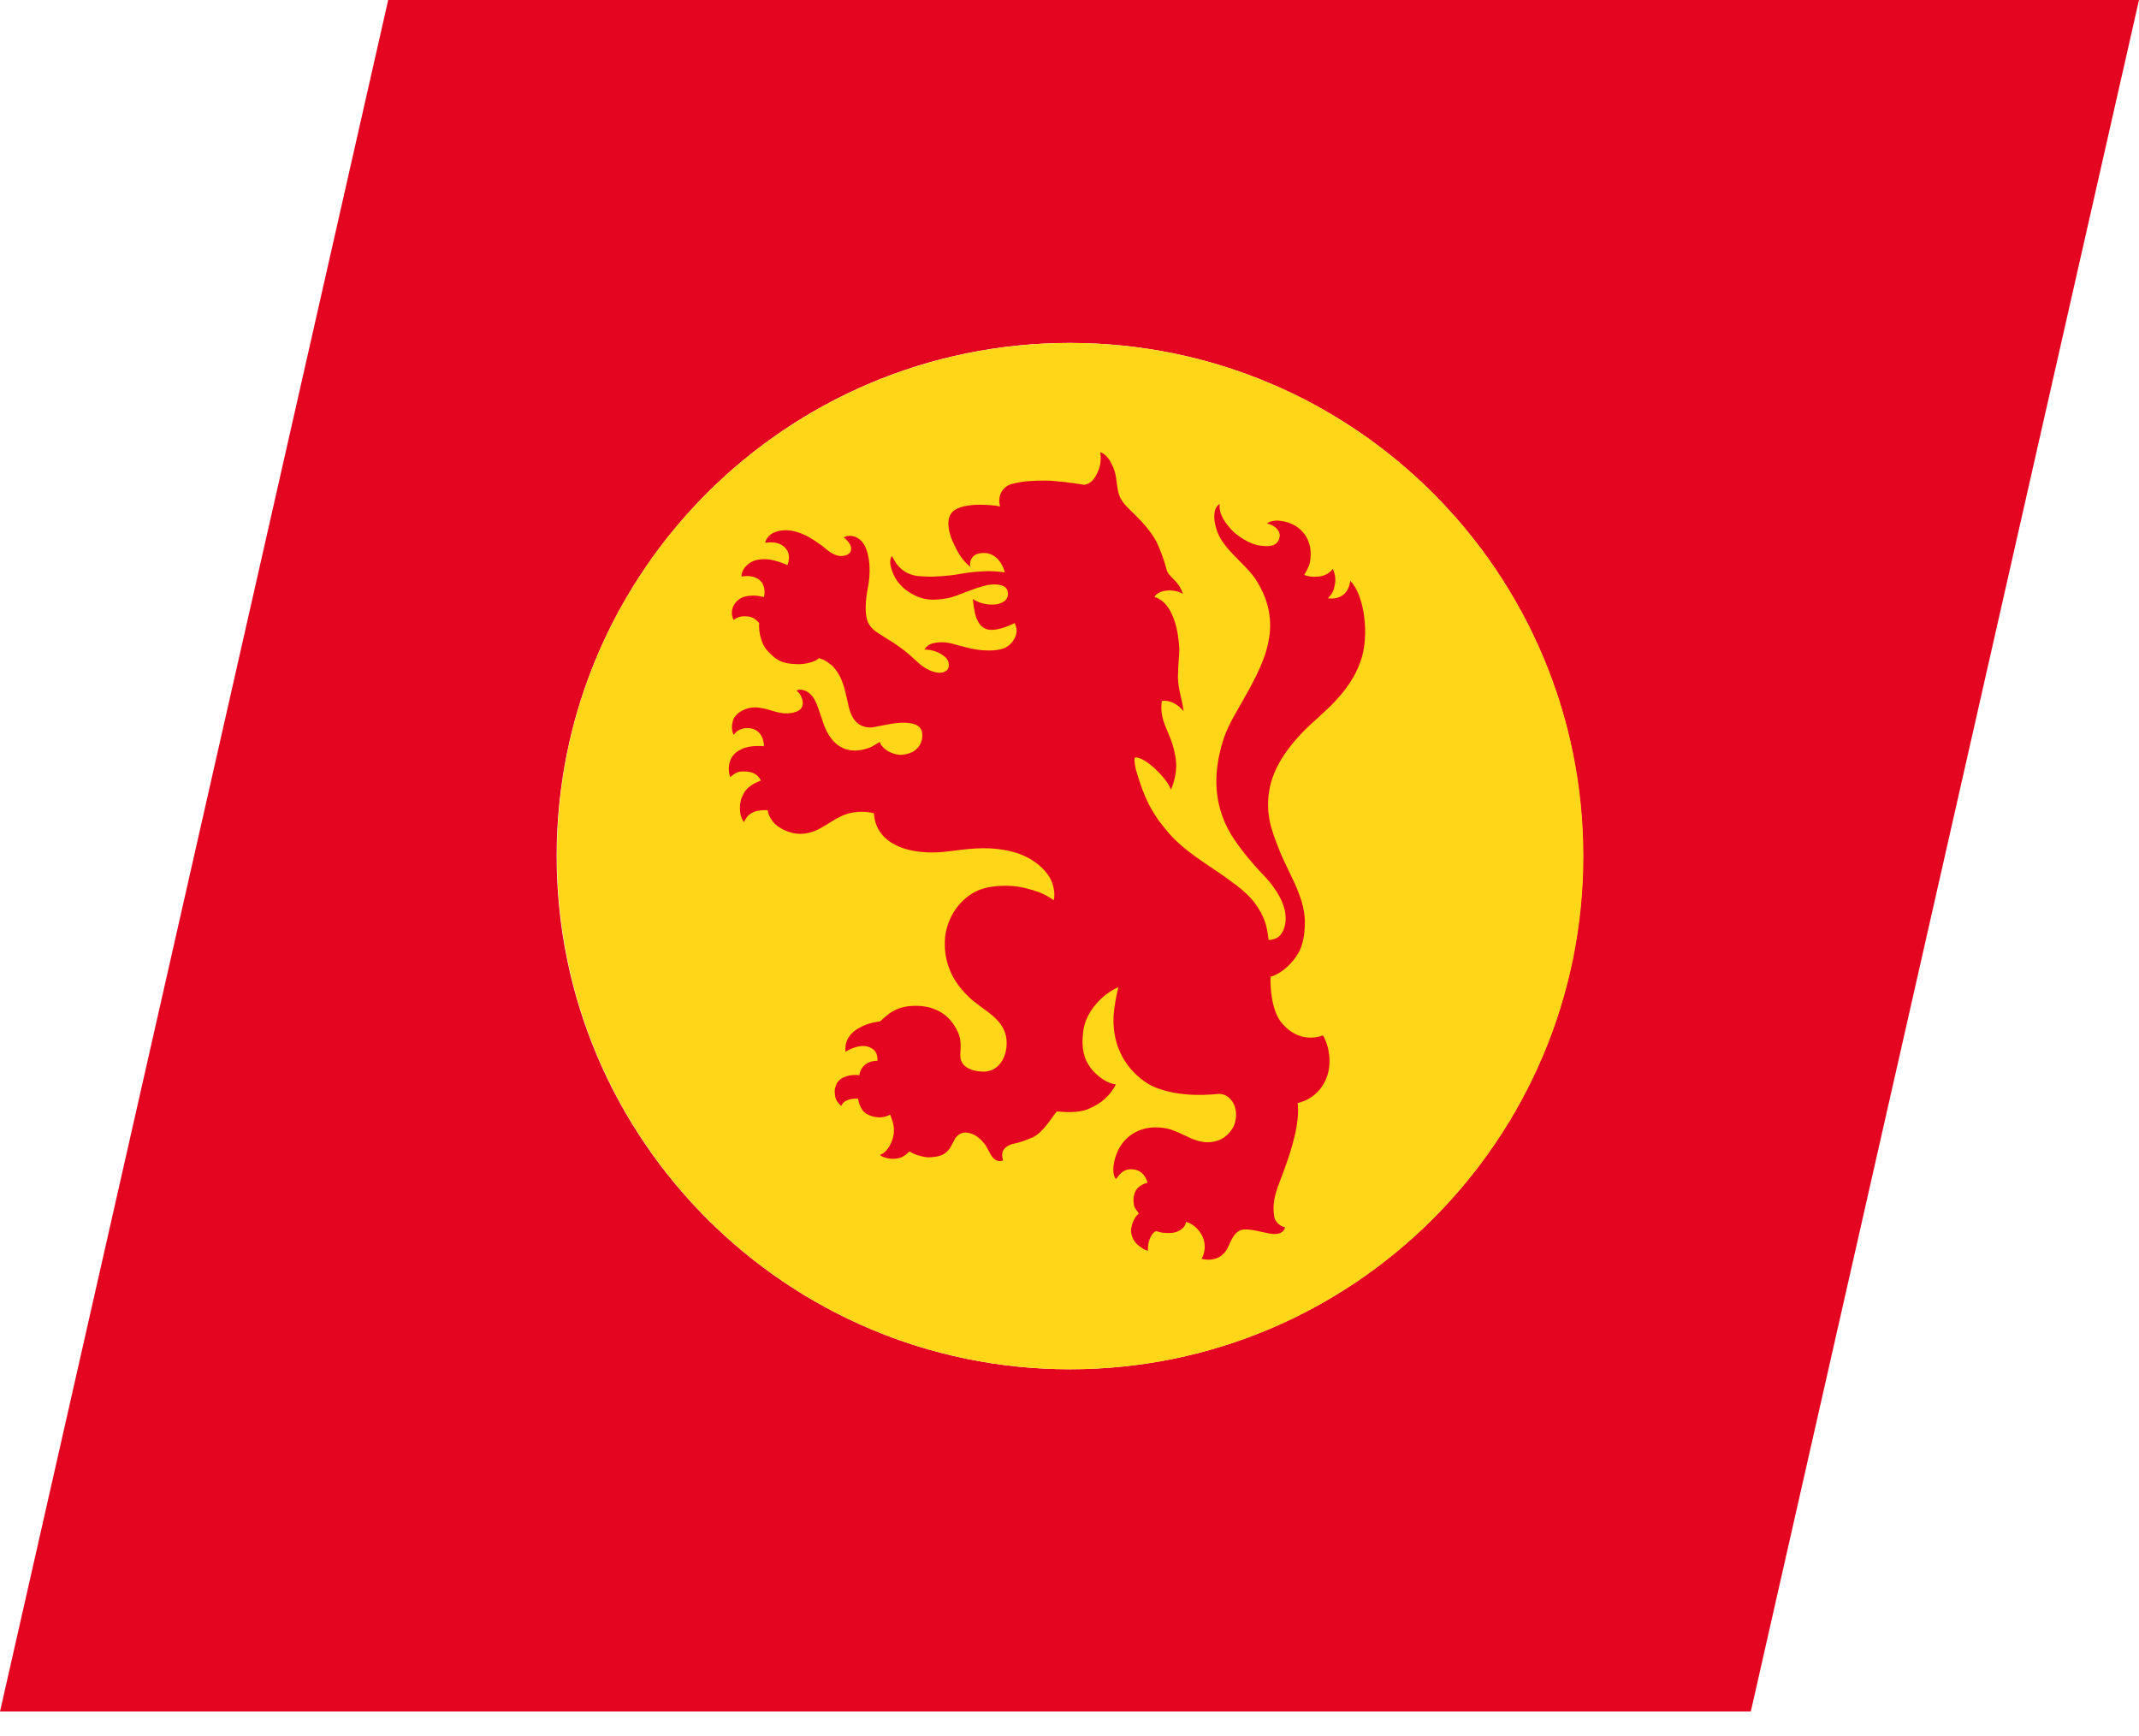
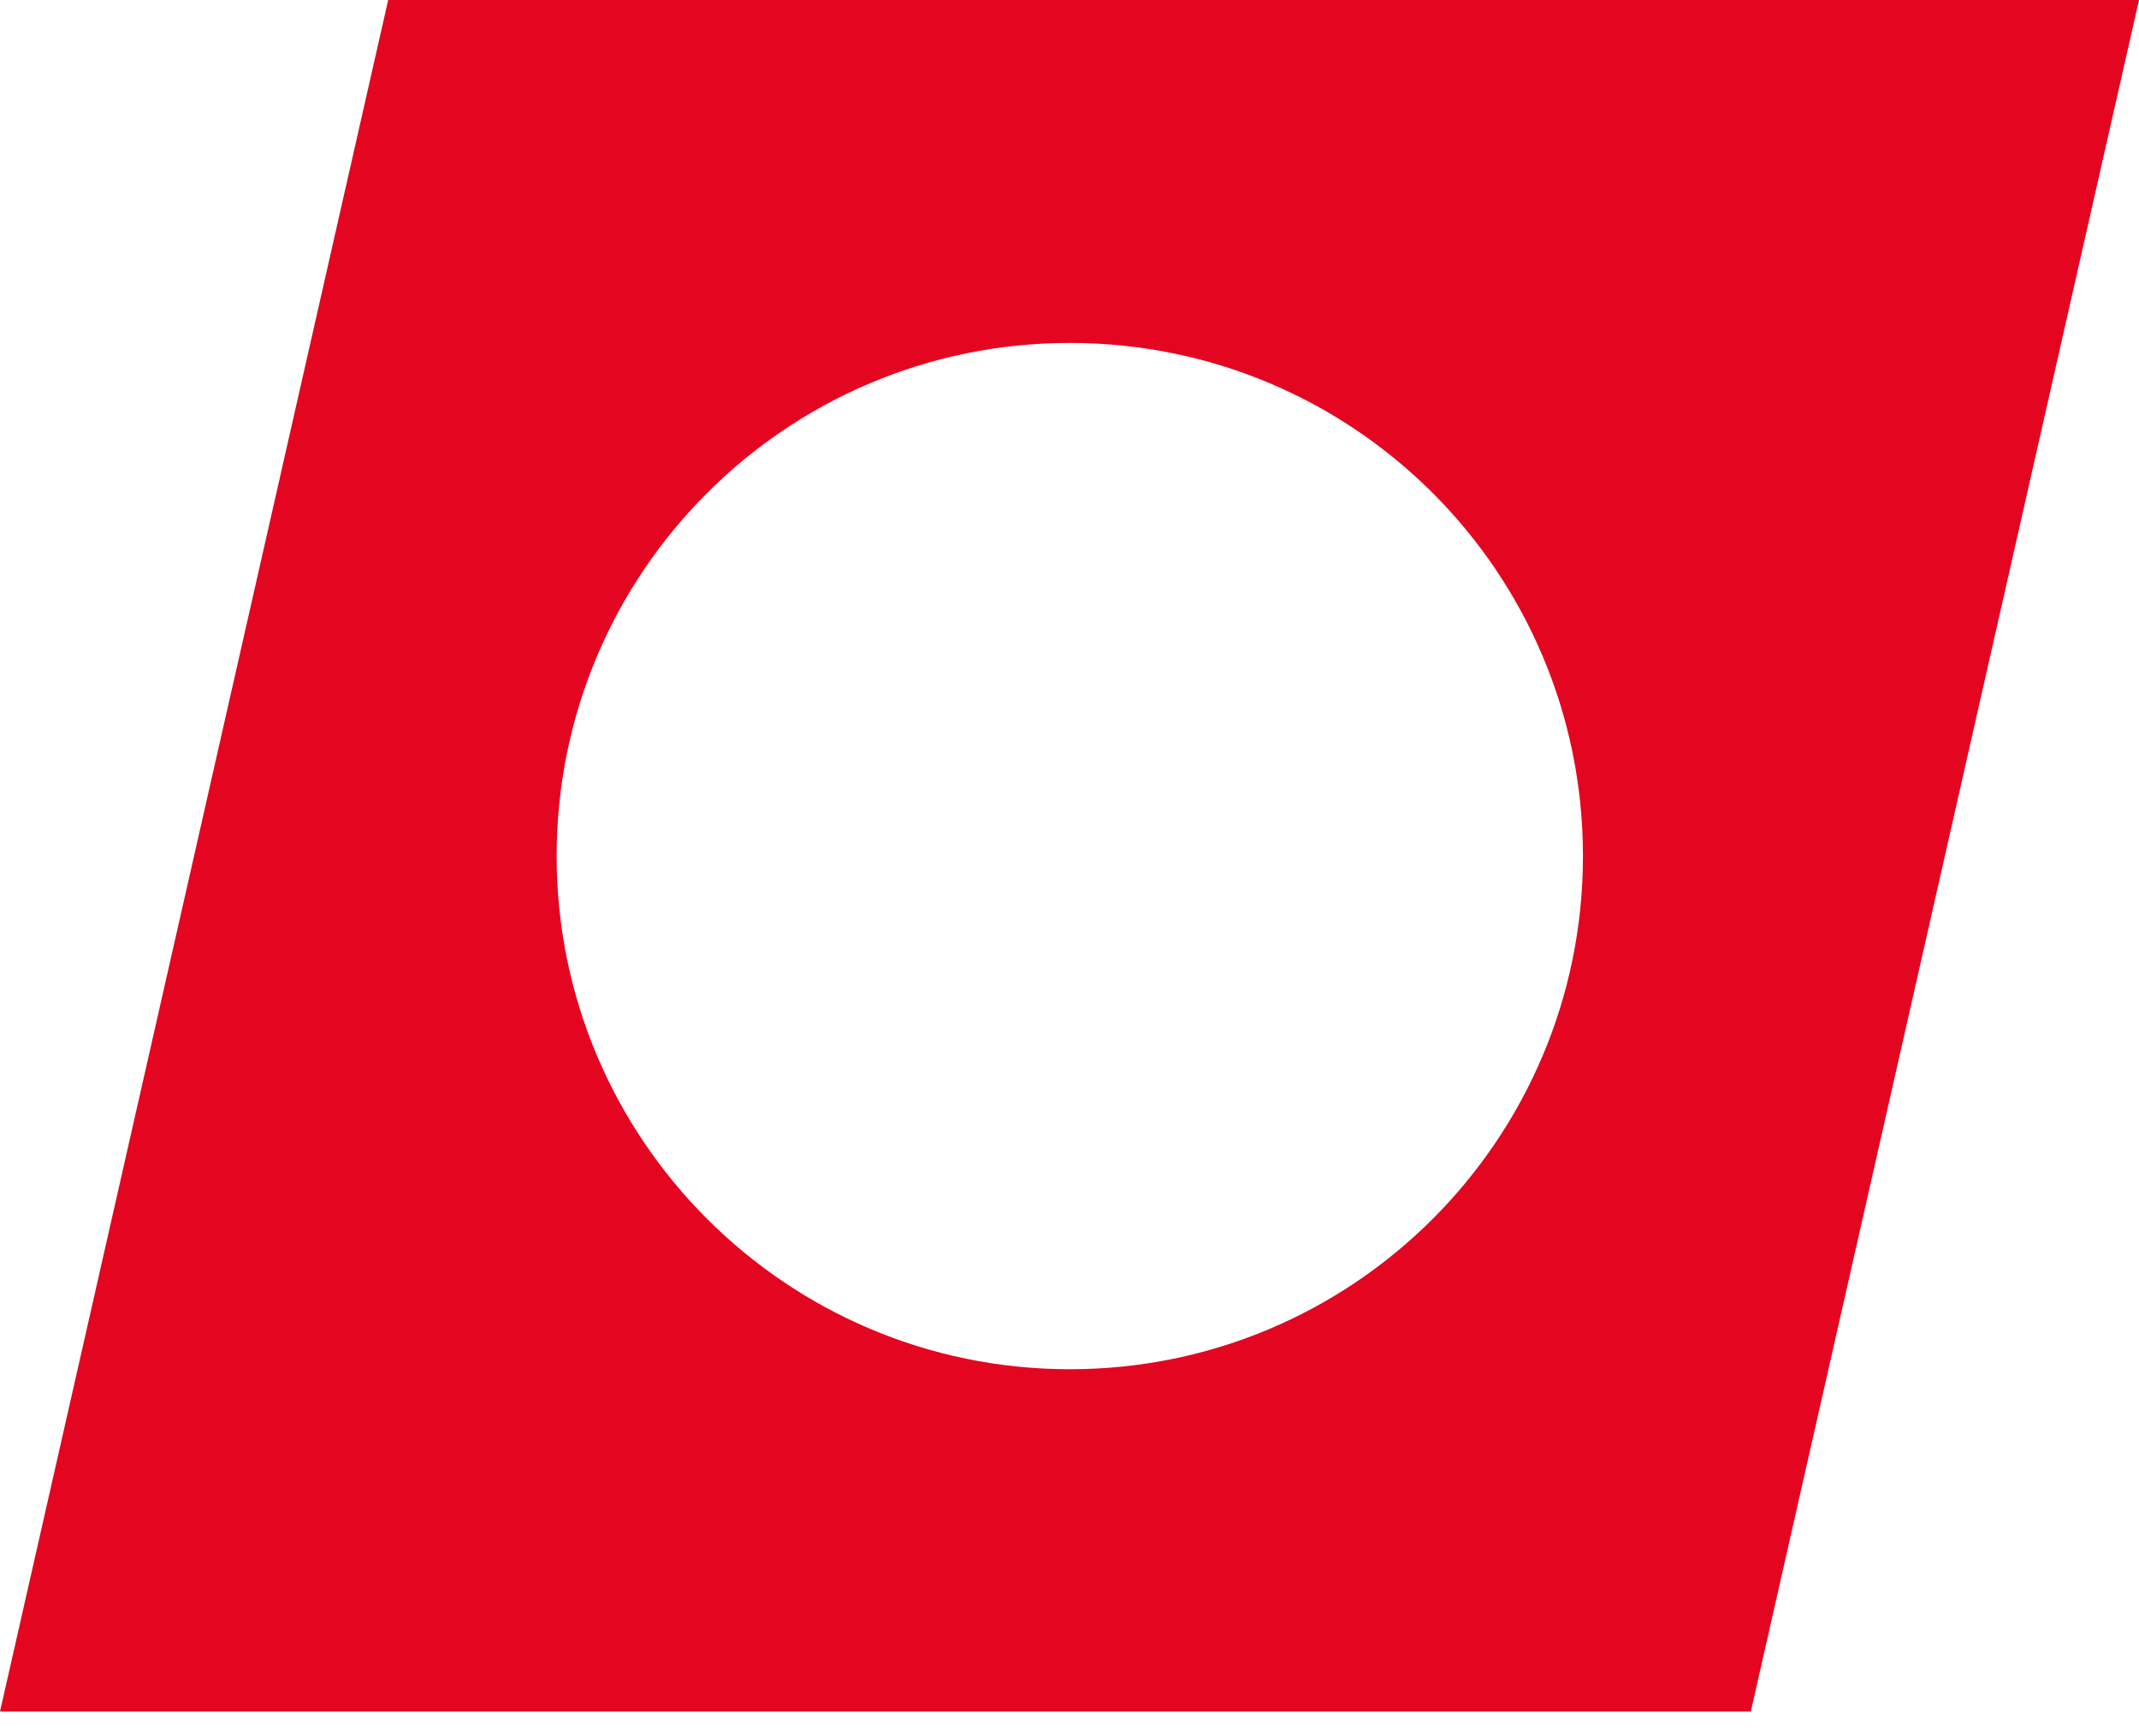
<svg xmlns="http://www.w3.org/2000/svg" width="85" height="69" viewBox="0 0 85 69" fill="none">
  <path d="M69.574 68.014H0L15.426 0H85L69.574 68.014ZM42.512 13.627C31.236 13.627 22.12 22.767 22.12 34.019C22.12 45.271 31.26 54.411 42.512 54.411C53.788 54.411 62.904 45.271 62.904 34.019C62.904 22.743 53.788 13.627 42.512 13.627Z" fill="#E40520" />
-   <path d="M42.528 13.629C53.804 13.629 62.92 22.769 62.92 34.021C62.92 45.273 53.78 54.413 42.528 54.413C31.252 54.413 22.136 45.273 22.136 34.021C22.111 22.745 31.252 13.629 42.528 13.629Z" fill="#FFD618" />
-   <path d="M52.742 42.753C52.43 43.688 51.566 43.833 51.566 43.833C51.663 44.624 51.327 45.704 50.967 46.663C50.775 47.191 50.535 47.647 50.631 48.319C50.655 48.559 50.871 48.727 51.063 48.775C51.039 48.895 50.943 49.038 50.631 49.038C50.415 49.038 49.959 48.895 49.695 48.871C49.335 48.823 49.096 48.847 48.832 49.494C48.52 50.262 47.752 50.022 47.752 50.022C48.136 49.302 47.536 48.631 47.128 48.559C47.104 48.775 46.888 48.943 46.6 48.99C46.337 49.014 46.121 48.99 45.953 48.919C45.737 48.99 45.593 49.374 45.617 49.71C45.353 49.614 44.969 49.374 44.945 48.919C44.945 48.727 45.041 48.391 45.257 48.223C45.257 48.199 45.089 48.031 45.065 47.911C44.993 47.503 45.089 47.143 45.593 46.999C45.617 47.047 45.521 46.52 45.041 46.471C44.705 46.423 44.513 46.615 44.369 46.831C44.321 46.903 44.177 46.615 44.273 46.184C44.465 45.248 45.209 44.696 46.193 44.816C46.864 44.888 47.344 45.392 47.992 45.392C48.4 45.392 48.736 45.2 48.928 44.912C49.047 44.768 49.119 44.528 49.119 44.288C49.119 43.833 48.808 43.425 48.376 43.473C46.768 43.641 45.833 43.209 45.617 43.065C44.777 42.537 44.201 41.625 44.249 40.402C44.273 39.922 44.441 39.226 44.441 39.226C44.441 39.226 43.937 39.442 43.578 39.874C43.314 40.162 43.098 40.57 43.05 40.954C42.954 41.673 43.05 42.273 43.673 42.777C44.057 43.089 44.345 43.089 44.345 43.089C44.129 43.521 43.77 43.856 43.242 44.072C42.834 44.24 42.282 44.192 41.994 44.168C41.754 44.456 41.466 44.984 41.035 45.2C40.747 45.32 40.483 45.416 40.219 45.464C39.859 45.584 39.763 45.8 39.859 46.112C39.859 46.112 39.595 46.256 39.379 45.896C39.259 45.704 39.211 45.536 39.067 45.392C38.875 45.152 38.635 45.032 38.419 45.008C38.204 44.984 38.06 45.104 37.964 45.224L37.748 45.632C37.532 45.92 37.316 45.968 36.908 45.992C36.74 45.992 36.332 45.896 36.14 45.752C36.14 45.752 35.972 45.944 35.757 46.016C35.565 46.064 35.349 46.064 35.157 45.992C35.109 45.992 34.989 45.92 34.965 45.896C35.181 45.824 35.397 45.56 35.493 45.176C35.589 44.792 35.445 44.504 35.373 44.288C35.109 44.456 34.725 44.432 34.437 44.264C34.149 44.096 34.101 43.664 34.101 43.664C33.885 43.641 33.525 43.688 33.429 43.952C33.333 43.856 33.213 43.736 33.189 43.569C33.165 43.377 33.142 43.281 33.261 43.041C33.405 42.777 33.837 42.681 34.149 42.729C34.149 42.729 34.173 42.465 34.389 42.297C34.485 42.225 34.653 42.153 34.869 42.153C34.869 42.153 34.893 41.865 34.725 41.721C34.389 41.433 33.933 41.601 33.597 41.793C33.573 41.601 33.597 41.145 34.125 40.858C34.533 40.618 34.965 40.594 34.965 40.594C35.205 40.402 35.517 39.97 36.38 39.97C37.124 39.97 37.724 40.282 38.06 41.002C38.276 41.457 38.108 41.865 38.18 42.105C38.276 42.465 38.731 42.585 39.091 42.585C39.691 42.585 40.003 42.009 40.003 41.457C40.003 40.474 39.067 40.186 38.467 39.586C37.748 38.89 37.484 38.099 37.556 37.235C37.676 36.227 38.395 35.436 39.235 35.268C39.715 35.172 40.291 35.172 40.747 35.292C41.083 35.388 41.394 35.436 41.874 35.772C41.874 35.772 41.994 35.388 41.706 34.86C41.61 34.692 41.394 34.428 41.059 34.212C40.531 33.852 39.811 33.708 39.091 33.708C38.3 33.708 37.7 33.876 37.052 33.876C35.757 33.876 34.797 33.372 34.725 32.317C34.725 32.317 34.221 32.173 33.669 32.341C32.998 32.557 32.614 33.084 31.894 33.133C31.606 33.157 31.246 33.06 30.958 32.869C30.55 32.605 30.503 32.197 30.503 32.197C30.503 32.197 30.167 32.173 29.951 32.269C29.711 32.365 29.639 32.533 29.567 32.653C29.567 32.653 29.567 32.653 29.567 32.677C29.351 32.389 29.351 31.885 29.543 31.549C29.735 31.165 30.239 31.021 30.239 31.021C30.023 30.59 29.567 30.661 29.423 30.661C29.207 30.685 29.039 30.877 29.015 30.877C28.919 30.59 28.943 30.23 29.159 29.99C29.207 29.918 29.543 29.582 30.334 29.654C30.383 29.654 30.358 29.534 30.311 29.366C30.215 29.102 30.023 28.934 29.711 28.934C29.447 28.934 29.279 29.03 29.159 29.198C29.039 29.006 29.087 28.718 29.159 28.55C29.351 28.214 29.807 28.07 30.143 28.118C30.694 28.19 30.934 28.406 31.438 28.334C31.75 28.286 31.99 28.142 31.87 27.759C31.822 27.615 31.75 27.519 31.654 27.447C31.798 27.351 32.086 27.423 32.278 27.663C32.422 27.855 32.494 28.07 32.59 28.358C32.686 28.622 32.758 28.91 32.901 29.15C33.261 29.774 33.813 29.942 34.437 29.75C34.701 29.678 34.797 29.558 34.965 29.486C35.013 29.726 35.469 30.038 35.876 29.99C36.548 29.918 36.692 29.414 36.644 29.126C36.596 28.79 36.26 28.718 35.852 28.718C35.493 28.718 34.725 28.91 34.605 28.91C34.005 28.91 33.789 28.454 33.693 27.927C33.573 27.423 33.501 26.967 33.165 26.559C32.901 26.247 32.542 26.151 32.542 26.151C32.398 26.319 31.918 26.415 31.63 26.391C31.102 26.367 30.862 26.271 30.479 25.839C30.239 25.575 30.143 25.096 30.167 24.76C30.023 24.592 29.903 24.52 29.711 24.496C29.327 24.448 29.159 24.64 29.159 24.64C28.943 24.256 29.207 23.8 29.615 23.704C29.927 23.632 30.167 23.68 30.358 23.728C30.358 23.728 30.454 23.392 30.262 23.128C29.975 22.792 29.495 22.912 29.471 22.912C29.447 22.625 29.759 22.289 30.143 22.241C30.407 22.193 30.742 22.217 31.294 22.456C31.294 22.456 31.438 22.097 31.27 21.857C31.006 21.449 30.454 21.569 30.407 21.569C30.502 21.161 30.982 21.017 31.462 21.089C31.966 21.185 32.326 21.449 32.638 21.665C32.83 21.809 33.069 22.073 33.405 22.097C33.501 22.097 33.765 22.073 33.813 21.881C33.885 21.665 33.621 21.425 33.525 21.353C33.813 21.209 34.173 21.329 34.365 21.689C34.581 22.121 34.605 22.768 34.485 23.368C34.413 23.752 34.317 24.448 34.533 24.808C34.677 25.048 34.917 25.168 35.133 25.311C35.541 25.551 35.924 25.815 36.26 26.127C36.548 26.391 36.812 26.655 37.244 26.727C37.532 26.775 37.7 26.607 37.7 26.487C37.724 26.271 37.628 26.151 37.46 26.031C37.172 25.839 36.908 25.815 36.74 25.815C36.74 25.815 36.836 25.479 37.556 25.527C37.868 25.551 38.468 25.791 39.019 25.839C39.715 25.887 39.955 25.767 40.147 25.599C40.267 25.479 40.531 25.143 40.315 24.76C40.315 24.76 39.739 25.072 39.307 25.024C38.923 24.976 38.779 24.568 38.731 24.304C38.683 24.088 38.659 23.8 38.659 23.8C38.827 23.92 39.139 24.064 39.595 24.016C39.859 23.968 40.075 23.824 40.051 23.584C40.051 23.296 39.787 23.224 39.499 23.224C38.947 23.224 38.084 23.704 37.628 23.776C37.196 23.848 36.836 23.872 36.452 23.704C35.876 23.464 35.517 23.032 35.397 22.505C35.325 22.217 35.445 22.097 35.445 22.097C35.541 22.265 35.757 22.792 36.452 22.888C36.956 22.936 37.292 22.912 37.772 22.864C38.204 22.816 38.444 22.72 39.259 22.696C39.595 22.696 39.931 22.744 39.931 22.744C39.811 22.313 39.547 22.025 39.187 21.977C38.827 21.953 38.659 22.073 38.587 22.241C38.539 22.337 38.539 22.48 38.563 22.529C38.3 22.313 38.132 22.097 37.94 21.689C37.748 21.329 37.532 20.681 37.844 20.345C38.06 20.129 38.515 20.057 38.947 20.057C39.235 20.057 39.571 20.081 39.739 20.129C39.619 19.65 39.883 19.29 40.267 19.218C40.651 19.122 40.986 19.098 41.538 19.098C41.946 19.098 42.666 19.194 43.098 19.266C43.338 19.218 43.506 19.05 43.65 18.69C43.77 18.402 43.745 18.09 43.721 17.97C43.889 18.018 44.129 18.21 44.297 18.738C44.393 19.05 44.369 19.458 44.513 19.77C44.657 20.057 44.897 20.249 45.137 20.489C45.449 20.801 45.785 21.185 45.977 21.569C46.24 22.145 46.361 22.648 46.361 22.648C46.456 22.96 46.84 23.056 47.008 23.608C46.936 23.536 46.768 23.488 46.552 23.464C46.001 23.44 45.857 23.728 45.881 23.728C46.121 23.776 46.768 24.136 46.864 25.767C46.864 26.103 46.816 26.391 46.816 26.727C46.768 27.303 46.984 27.759 47.032 28.262C46.816 27.998 46.504 27.806 46.169 27.855C46.049 28.766 46.552 29.03 46.72 30.134C46.816 30.805 46.528 31.381 46.528 31.381C46.432 30.997 45.473 30.014 45.089 30.11C45.065 30.254 45.113 30.494 45.161 30.661C45.449 31.621 45.713 32.245 46.385 33.036C47.032 33.804 47.848 34.26 48.664 34.836C49.047 35.124 49.623 35.484 49.983 36.059C50.319 36.587 50.343 36.875 50.415 37.355C50.535 37.355 50.703 37.307 50.799 37.235C51.015 37.067 51.111 36.707 51.087 36.419C51.063 35.795 50.559 35.124 50.151 34.716C49.839 34.38 49.431 33.924 49.072 33.396C48.208 32.149 48.28 30.901 48.424 30.134C48.592 29.294 48.784 28.886 49.215 28.142C50.223 26.391 51.063 24.904 49.935 23.08C49.503 22.384 48.544 21.809 48.328 20.993C48.184 20.513 48.256 20.129 48.472 20.033C48.424 20.297 48.568 20.657 48.928 21.041C49.096 21.233 49.623 21.641 50.127 21.689C50.535 21.737 50.775 21.665 50.847 21.353C50.895 21.161 50.751 20.897 50.343 20.801C50.343 20.801 50.535 20.633 50.943 20.705C51.711 20.825 52.238 21.473 52.046 22.385C52.022 22.505 51.878 22.768 51.83 22.84C51.902 22.888 52.094 22.936 52.382 22.912C52.766 22.888 52.958 22.625 52.958 22.601C53.054 22.792 53.102 23.032 53.03 23.296C53.006 23.44 52.958 23.584 52.766 23.776C53.606 23.872 53.654 23.104 53.654 23.08C54.206 23.608 54.445 25.239 54.062 26.295C53.606 27.591 52.478 28.382 51.878 28.982C50.751 30.11 50.391 31.045 50.391 31.981C50.391 32.701 50.631 33.228 50.799 33.684C51.159 34.644 51.83 35.556 51.854 36.611C51.854 36.923 51.83 37.235 51.734 37.547C51.614 37.979 51.111 38.626 50.487 38.818C50.487 38.818 50.439 39.946 50.871 40.57C51.279 41.121 51.902 41.385 52.574 41.145C52.838 41.601 52.91 42.249 52.742 42.753Z" fill="#E40520" />
</svg>